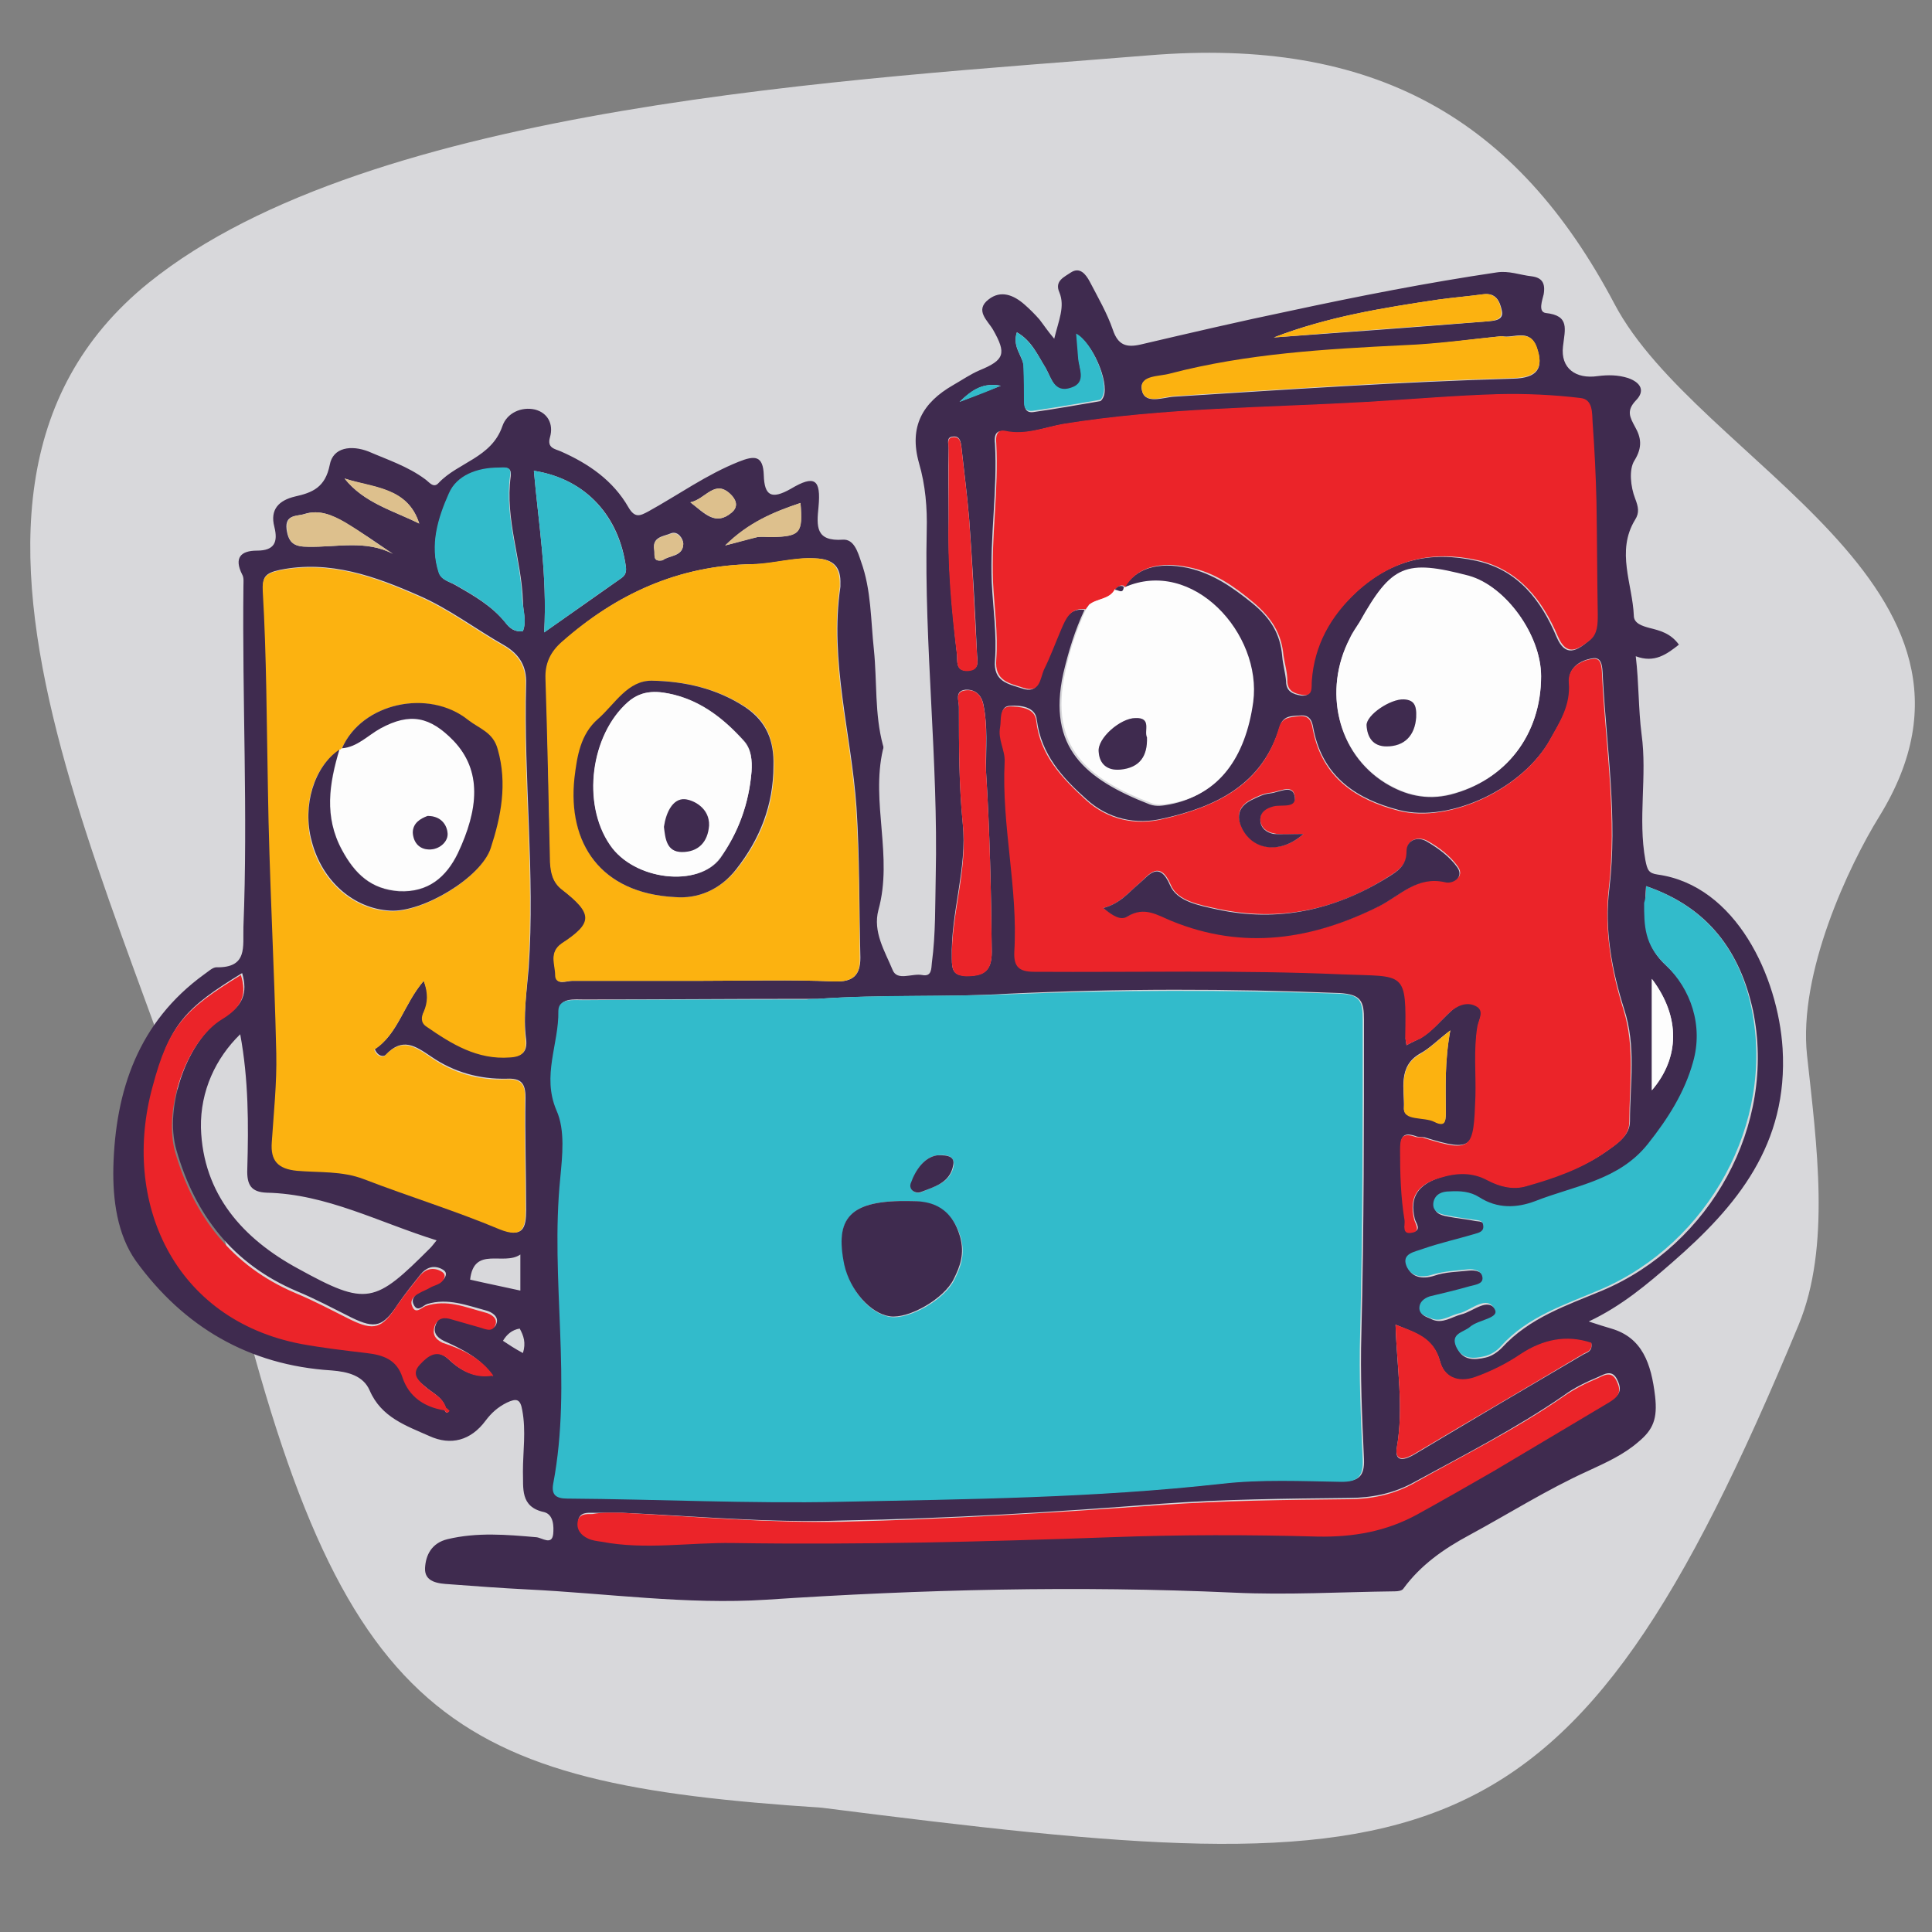
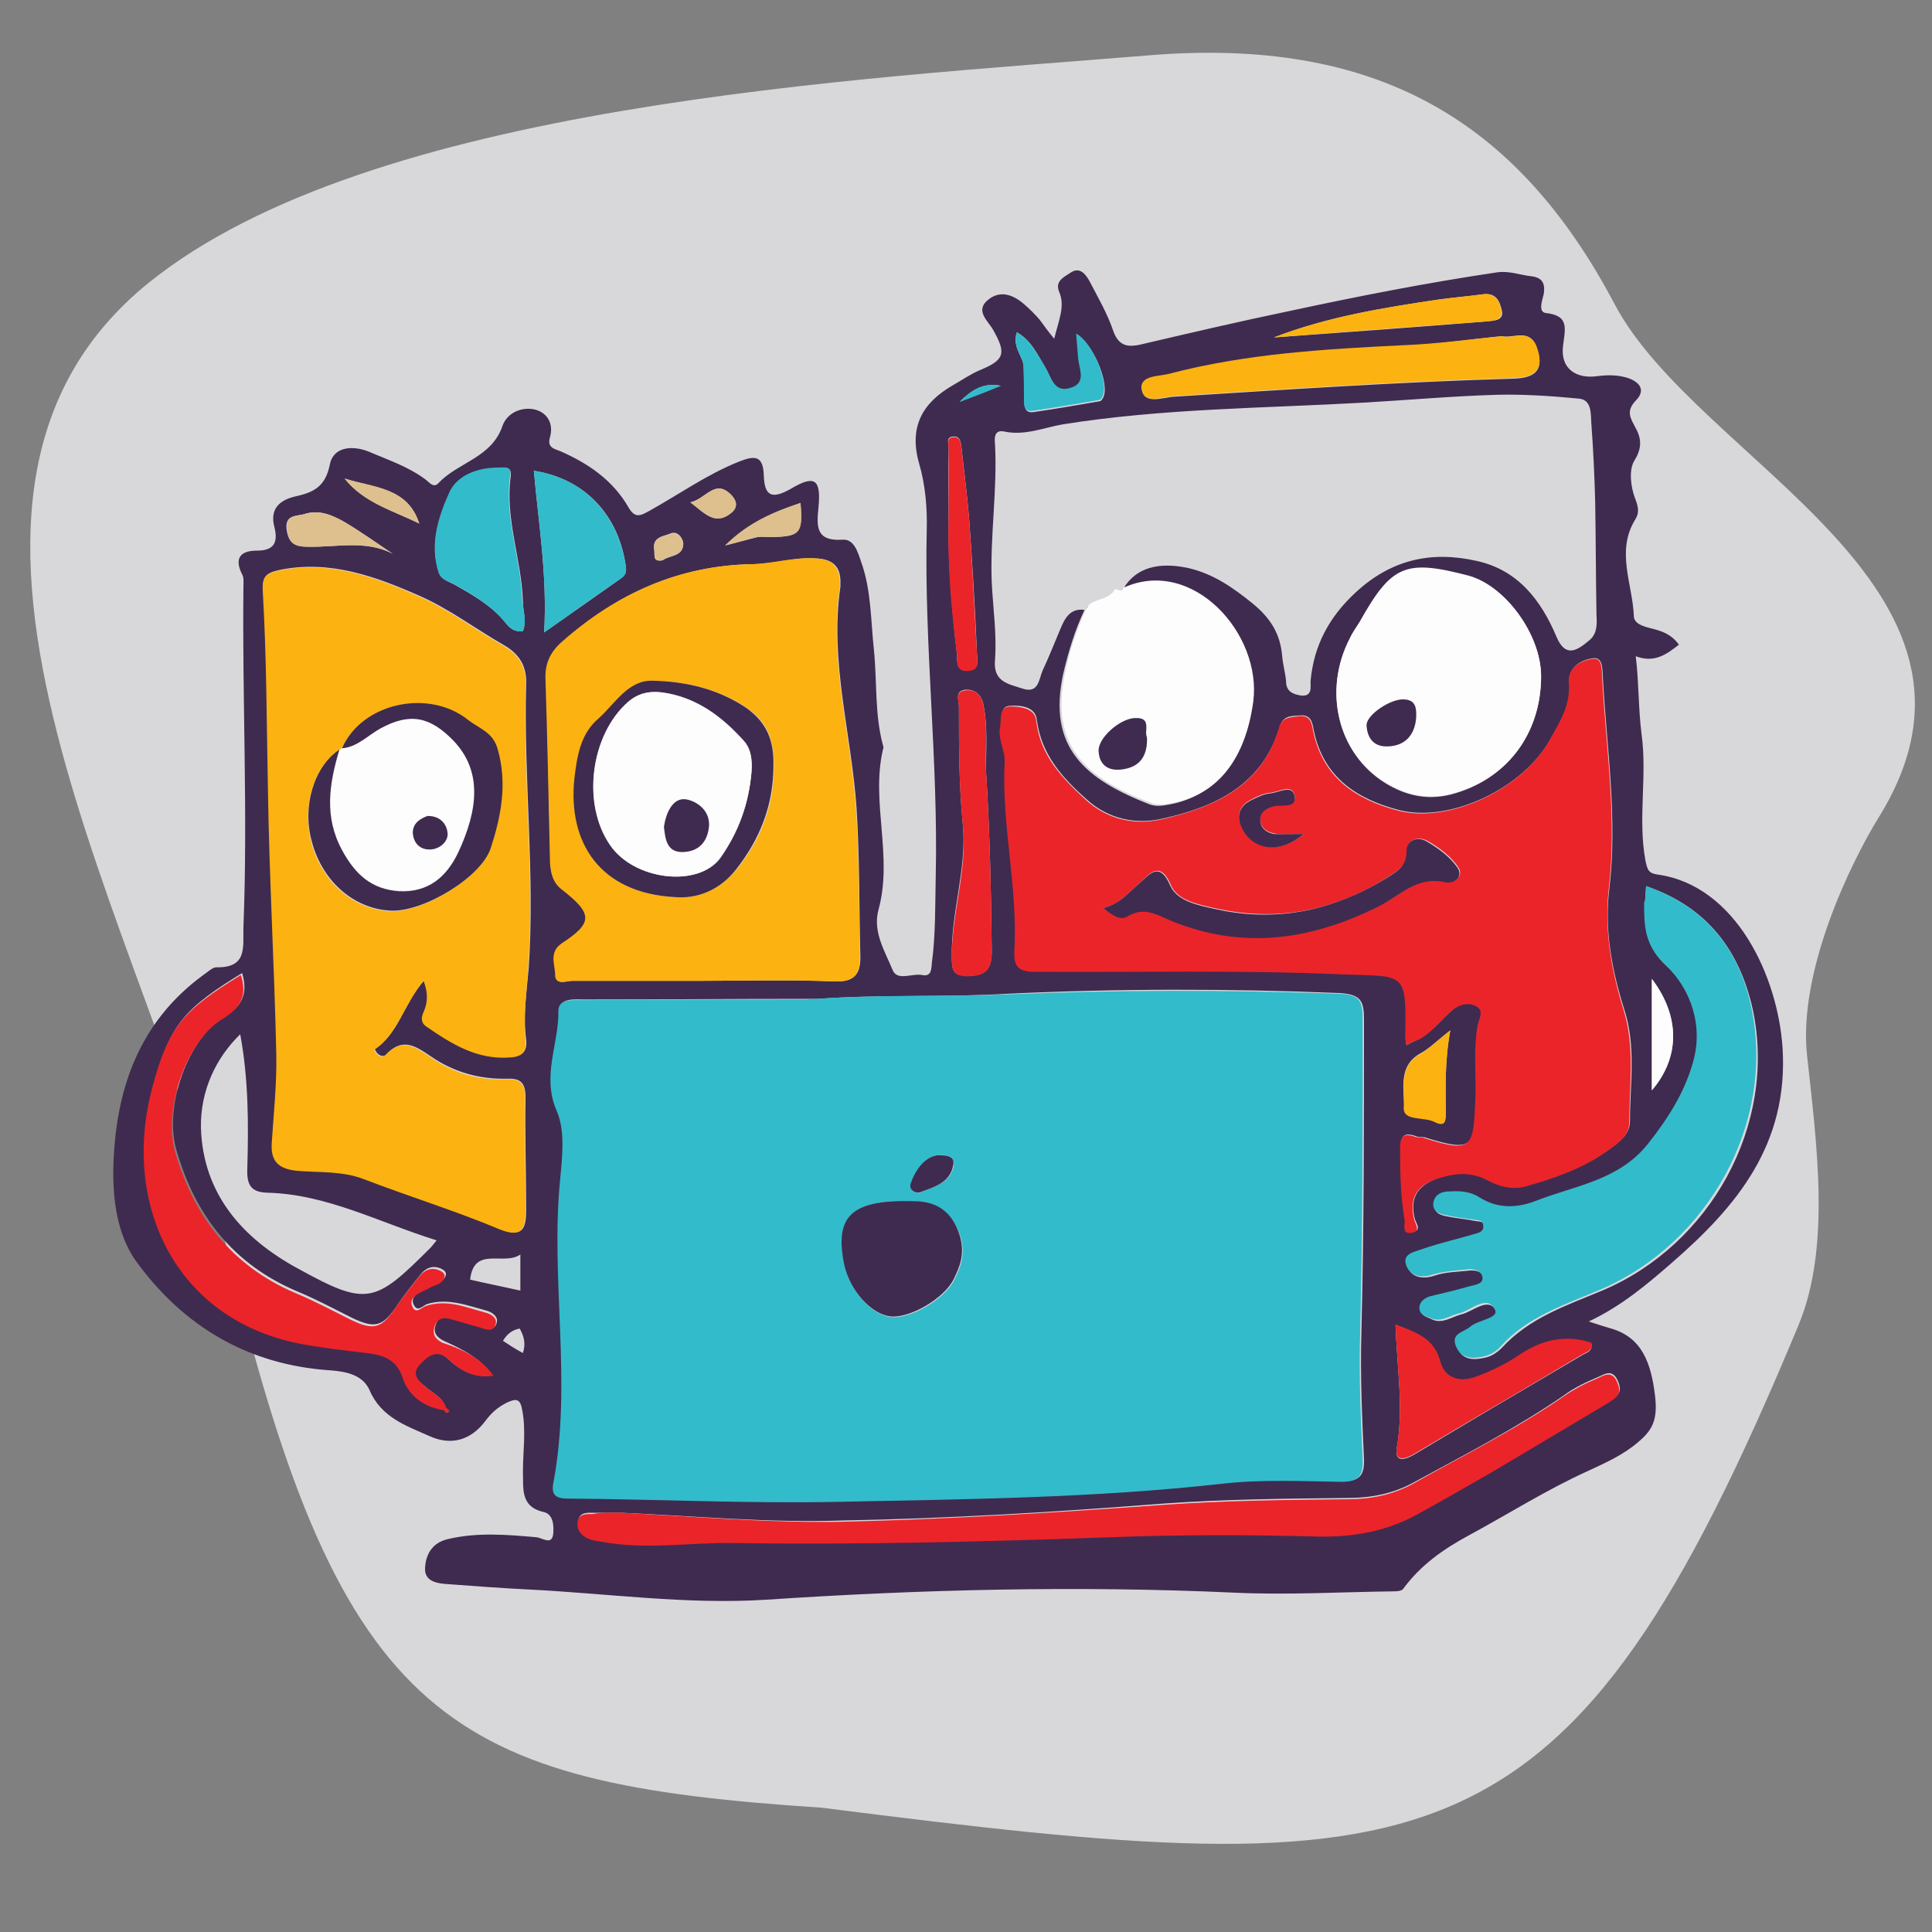
<svg xmlns="http://www.w3.org/2000/svg" version="1.1" id="Layer_1" x="0px" y="0px" viewBox="0 0 300 300" style="enable-background:new 0 0 300 300;" xml:space="preserve">
  <rect x="0" y="0" width="300" height="300" fill="#808080" stroke="none" />
  <style type="text/css">
	.st0{fill:#D8D8DB;}
	.st1{fill:#3F2B4F;}
	.st2{fill:#32BBCB;}
	.st3{fill:#EB2429;}
	.st4{fill:#FCB210;}
	.st5{fill:#FDFDFD;}
	.st6{fill:#DDC08D;}
</style>
  <path class="st0" d="M127.6,280.7c-57.8-3.8-74.6-13-92.1-85.8c-11.9-49.3-55-116.6-12.4-151C57.6,16.1,133,12.3,178.3,8.6  c35.1-2.9,57.2,9.8,72.4,38.6c12.9,24.5,63.2,43.8,41.1,79.6c-4.7,7.6-12.6,24.3-11.2,37.1c1.5,13.8,3.7,29.7-1.3,41.8  C243.3,292.4,222.9,292.8,127.6,280.7z" />
  <g>
    <path class="st1" d="M163.7,52.6c0.7-2.9,1.7-5,0.8-7.2c-0.8-1.8,0.8-2.4,1.8-3.1c1.4-0.9,2.3,0.3,2.9,1.4c1.3,2.5,2.7,4.9,3.6,7.5   c0.8,2.4,2.1,2.8,4.3,2.3c7.7-1.8,15.4-3.6,23.1-5.2c10.7-2.3,21.4-4.4,32.2-6c1.9-0.3,3.6,0.4,5.4,0.6c1.6,0.2,2.2,1,1.9,2.8   c-0.2,0.9-0.9,2.7,0.3,2.9c3.8,0.4,3,2.5,2.7,5.2c-0.4,3.4,2,5.1,5.4,4.6c1.6-0.2,3.1-0.2,4.7,0.3c2,0.7,2.7,2,1.2,3.5   c-1.5,1.6-0.9,2.6-0.1,4.1c0.9,1.6,1.2,3.1-0.1,5.2c-0.9,1.4-0.6,4.1,0.1,5.9c0.5,1.3,0.7,2.2,0,3.3c-3,4.9-0.4,10-0.2,14.9   c0,1.2,1.3,1.6,2.4,1.9c1.6,0.4,3.3,0.8,4.6,2.6c-1.9,1.5-3.8,2.9-6.7,1.8c0.5,4.2,0.4,8.2,0.9,12.1c0.9,6.5-0.6,13.1,0.6,19.6   c0.3,1.5,0.5,2,1.9,2.2c12.2,1.7,18.7,15.9,19.4,27c0.9,14.9-7.1,24.5-17.1,33.2c-3.9,3.4-7.9,6.8-13,9.2c1.5,0.5,2.5,0.8,3.5,1.1   c4.8,1.4,6.2,5.4,6.8,10.5c0.4,3.5-0.3,5.2-2.6,7.1c-2.3,2-5,3.2-7.8,4.5c-6.4,2.9-12.4,6.7-18.5,10c-3.9,2.1-7.5,4.6-10.2,8.3   c-0.2,0.3-0.8,0.4-1.3,0.4c-8.4,0.1-16.7,0.6-25.1,0.2c-24.2-1.1-48.4-0.5-72.5,1.1c-12.4,0.8-24.8-1-37.2-1.6c-4-0.2-8-0.5-12-0.8   c-1.7-0.1-3.9-0.3-3.8-2.5c0.1-2,1-3.9,3.5-4.5c4.6-1.1,9.2-0.7,13.8-0.3c0.9,0.1,2.4,1.3,2.6-0.5c0.1-1.1,0.1-3-1.4-3.4   c-3.8-0.8-3.2-3.8-3.3-6.3c0-3.1,0.5-6.3-0.1-9.5c-0.3-1.8-0.9-1.9-2.4-1.2c-1.4,0.7-2.4,1.6-3.3,2.8c-2.3,3.1-5.4,3.9-8.7,2.4   c-3.6-1.6-7.5-2.9-9.3-7.1c-1-2.3-3.4-2.9-5.9-3.1c-12.9-0.8-23-6.8-30.4-17c-2.9-4.1-3.6-9.5-3.5-14.5c0.3-12,3.9-22.6,14.1-30   c0.6-0.4,1.3-1.1,1.9-1.1c4.9,0.1,4.1-3.2,4.2-6.3c0.7-17.6-0.2-35.3,0-52.9c0-0.6,0.1-1.3-0.2-1.8c-1.3-2.6-0.2-3.7,2.3-3.7   c2.7,0,3.3-1.3,2.7-3.7c-0.7-2.7,0.7-4.1,3.2-4.7c2.7-0.6,4.7-1.4,5.4-4.9c0.5-2.8,3.4-3.1,6-2.1c3,1.3,6.1,2.3,8.8,4.3   c0.6,0.4,1.3,1.5,2.1,0.6c3-3.2,8.2-3.9,9.9-8.8c0.7-2.1,3-3.1,5.1-2.6c1.9,0.5,2.9,2.2,2.3,4.3c-0.5,1.7,0.8,1.8,1.7,2.2   c4.3,1.9,8.1,4.5,10.5,8.7c1,1.7,1.8,1.3,3.1,0.6c4.7-2.6,9-5.7,14-7.7c2.5-1,3.8-1,3.9,2.1c0.1,3.2,1.2,3.8,4.2,2.1   c3.7-2.2,4.7-1.5,4.3,2.8c-0.3,3-0.5,5.4,3.8,5.1c1.7-0.1,2.3,1.9,2.8,3.4c1.6,4.4,1.5,9.1,2,13.7c0.5,4.9,0.1,10,1.4,14.8   c0.1,0.2,0.1,0.5,0,0.7c-1.9,8.2,1.6,16.6-0.7,24.9c-0.9,3.4,1,6.4,2.2,9.3c0.7,1.8,3,0.5,4.6,0.8c1.5,0.3,1.4-1,1.5-1.9   c0.6-4.5,0.5-9,0.6-13.5c0.4-17.9-1.8-35.7-1.4-53.6c0.1-3.5-0.2-7.1-1.2-10.5c-1.6-5.7,0.6-9.4,5.3-12.1c1.4-0.8,2.7-1.7,4.1-2.3   c3.9-1.6,4.2-2.6,2.1-6.3c-0.8-1.4-2.9-3-0.7-4.7c1.9-1.5,3.9-0.7,5.6,0.8c0.8,0.7,1.6,1.5,2.3,2.3   C162.1,50.5,162.6,51.3,163.7,52.6z M69,218.9c0.2,0.4,0.4,0.7,0.7,0.2c0,0-0.3-0.3-0.5-0.5c-0.5-1.7-2.1-2.3-3.2-3.3   c-1.2-1-2.3-2-0.9-3.5c1.3-1.4,2.7-2.5,4.6-0.7c1.9,1.8,4.1,2.9,6.8,2.4c0,0.1,0,0.2,0,0.3c0-0.1,0-0.2,0-0.2   c-1.9-2.7-4.7-4.1-7.6-5.4c-1.2-0.6-1.7-1.4-1.2-2.6c0.5-1.3,1.5-1.4,2.7-1c1.4,0.4,2.8,0.8,4.2,1.2c0.9,0.2,2.1,1,2.5-0.3   c0.4-1.1-0.8-1.8-1.6-2c-3-0.8-6-2-9.2-1c-0.6,0.2-1.5,1.4-2.1,0c-0.4-0.9,0.4-1.6,1.1-2c0.5-0.3,1.1-0.5,1.6-0.8   c0.8-0.5,1.9-0.5,2.3-1.6c0.2-0.6-0.3-0.9-0.7-1.1c-1.3-0.6-2.4-0.1-3.2,0.9c-1.2,1.5-2.4,3-3.5,4.6c-2.3,3.5-3.5,3.9-7.2,2.1   c-2.8-1.4-5.6-2.9-8.5-4.1c-9.9-4.2-15.8-11.8-18.7-21.9c-2-6.8,1.8-17.4,7.4-20.7c2.9-1.7,3.7-3.7,2.8-6.8   c-8.8,5.4-11.2,7.9-13.7,17.3c-4.8,17.9,3.2,36.2,23.1,40c3.3,0.6,6.7,1.1,10.1,1.4c2.6,0.3,4.6,1,5.6,3.8   C63.5,216.8,65.9,218.4,69,218.9z M174.5,91.3c1.9-3.1,5.3-4.1,10-3.1c3.9,0.9,6.9,3,10,5.5c2.8,2.3,4.3,4.7,4.6,8.2   c0.1,1.3,0.5,2.6,0.6,3.9c0,1.6,1.1,2,2.3,2.2c1.8,0.2,1.5-1.3,1.5-2.2c0.5-5.6,2.9-10,7-13.8c5.5-5.1,11.7-6.5,18.8-4.9   c6.4,1.4,10,6.1,12.4,11.8c1.4,3.3,3.2,2.1,5,0.6c1.3-1,1.3-2.5,1.2-4c-0.1-5.8-0.1-11.7-0.2-17.5c-0.1-4.1-0.3-8.2-0.6-12.3   c-0.1-1.4,0.1-3.6-1.9-3.8c-4.2-0.4-8.5-0.7-12.7-0.6c-6.8,0.2-13.6,0.8-20.4,1.2c-15.7,0.9-31.5,0.9-47.1,3.4   c-2.9,0.5-5.9,1.8-9.1,1.1c-1.5-0.3-1.5,1-1.4,1.9c0.4,7.2-0.8,14.4-0.5,21.6c0.2,4,0.8,8,0.5,12c-0.3,3.4,2.1,3.7,4.2,4.4   c2.6,0.9,2.6-1.4,3.2-2.8c1-2.1,1.8-4.2,2.7-6.3c0.7-1.7,1.5-3.4,3.8-3.1c-1.5,3.2-2.5,6.5-3.3,9.9c-2.5,11.5,3.4,16.4,13.4,20.3   c1.1,0.4,2.1,0.2,3.2,0c7.2-1.4,11.4-7.1,12.6-15.7C196,98.5,185.2,86.6,174.5,91.3z M127,155.1c-0.4,0-1,0-1.6,0   c-11.6,0-23.1,0.1-34.7,0.1c-1.5,0-3.8-0.3-3.8,1.7c0.1,5.1-2.7,10-0.3,15.4c1.4,3.1,0.9,7.3,0.6,10.5c-1.6,15.8,1.8,31.7-1.1,47.5   c-0.3,1.7,0.4,2.3,2.2,2.3c14.1,0.1,28.2,0.8,42.3,0.5c19.8-0.4,39.6-0.6,59.3-2.8c6.2-0.7,12.4-0.4,18.6-0.3   c2.4,0,3.4-0.7,3.3-3.4c-0.3-6.6-0.6-13.1-0.4-19.7c0.4-16.2,0.4-32.3,0.4-48.5c0-2.9-0.4-4-3.8-4.2c-17.1-0.7-34.3-0.7-51.4,0.1   C146.7,154.9,136.9,154.4,127,155.1z M218.4,162.3c0.9-0.5,1.6-0.8,2.2-1.1c1.8-1.1,3.1-2.7,4.6-4.1c1.1-1.1,2.6-1.7,4-1   c1.5,0.7,0.5,2.1,0.3,3.2c-0.6,3.6-0.2,7.3-0.3,10.9c-0.2,8-0.3,8.8-8,6.4c-0.5-0.1-1,0-1.4-0.2c-2.1-0.7-2.3,0.3-2.3,2.1   c0,3.7,0.2,7.3,0.7,10.9c0.1,0.8-0.6,2.3,1.2,1.9c1.4-0.3,0.5-1.3,0.3-2c-0.9-3.5,0.6-5.4,4-6.5c2.6-0.8,5-0.9,7.4,0.4   c1.9,1.1,4,1.5,6,0.9c4.3-1.3,8.6-2.7,12.3-5.3c1.7-1.2,3.7-2.5,3.7-4.7c0-5.8,1-11.6-0.9-17.4c-1.9-6-3.1-12.4-2.3-18.7   c1.3-11-0.4-21.7-1-32.6c-0.1-1.2,0.1-3.3-1.4-3.2c-1.8,0.2-4,1.3-3.8,3.7c0.4,3.5-1.4,6.1-2.9,8.8c-4.2,7.7-15.6,13.1-23.5,11.1   c-6.6-1.7-11.8-5.1-13.3-12.4c-0.2-1-0.3-2.5-2.2-2.3c-1.3,0.1-2.6,0-3.1,1.8c-2.7,9-10,12.4-18.1,14.2c-4.2,1-8.5,0.1-11.9-3   c-3.7-3.3-7-6.9-7.7-12.3c-0.2-2.1-2.6-2.3-4.1-2.2c-1.7,0-1.2,1.9-1.5,3.2c-0.4,1.9,0.8,3.6,0.7,5.4c-0.5,9.9,2.1,19.6,1.5,29.5   c-0.1,2.3,0.6,3.1,3.1,3.1c15.9,0.1,31.9-0.3,47.8,0.4c9.8,0.4,10-0.7,9.8,9.8C218.2,161.3,218.3,161.5,218.4,162.3z M65.8,152.3   c0.8,2,0.7,3.3,0.1,4.7c-0.4,0.8-0.5,1.7,0.4,2.3c3.9,2.7,7.9,5.2,13,4.8c1.9-0.1,2.6-0.9,2.4-2.7c-0.5-3.7,0.1-7.5,0.4-11.1   c1-14.7-0.8-29.4-0.4-44.1c0.1-2.7-1-4.6-3.4-6c-4.4-2.5-8.6-5.7-13.2-7.7c-6.8-3-13.9-5.6-21.7-4c-2.3,0.5-2.7,1.2-2.5,3.2   c0.7,10.2,0.7,20.4,0.8,30.6c0.2,13.7,1,27.4,1.3,41.2c0.1,4.6-0.4,9.2-0.7,13.8c-0.2,2.8,0.9,4.2,3.9,4.4c3.5,0.3,7,0,10.4,1.3   c7,2.7,14.2,4.9,21.1,7.8c3.5,1.5,4-0.1,4-2.9c0-5.8-0.2-11.7-0.1-17.5c0-2.2-0.7-3-2.9-2.9c-4.2,0.1-8.2-1-11.7-3.4   c-2.5-1.7-4.5-3.1-7.1-0.3c-0.3,0.3-1.2,0.3-1.7-0.9C61.8,160.6,62.7,155.9,65.8,152.3z M109.2,152.3c6.8,0,13.6-0.2,20.4,0.1   c2.9,0.1,4-1,4-3.7c-0.2-7.8-0.1-15.6-0.6-23.3c-0.8-11.5-4.2-22.7-2.5-34.3c0-0.1,0-0.2,0-0.4c0.1-2.6-1-3.9-3.9-4   c-3.3-0.2-6.5,0.9-9.7,0.9c-11.5,0.2-21.2,4.6-29.6,12.1c-1.8,1.6-2.6,3.3-2.5,5.7c0.3,9.5,0.4,19,0.7,28.5c0,1.6,0.4,3.1,1.8,4.2   c4.9,3.8,4.9,5.2,0,8.4c-2.1,1.4-1,3.3-1,4.9c0,1.7,1.7,0.9,2.6,0.9C95.6,152.3,102.4,152.3,109.2,152.3z M255.6,137.6   c-0.1,1.3-0.1,2-0.1,2.8c0,3.6,0,6.6,3.3,9.6c4,3.7,5.9,9.4,4.3,15.1c-1.3,4.6-3.9,8.8-7,12.7c-4.5,5.7-11.4,6.5-17.5,8.9   c-2.9,1.1-5.9,1.2-8.7-0.6c-1.4-0.8-3-0.9-4.6-0.9c-1.2,0.1-2.3,0.4-2.5,1.6c-0.3,1.5,0.8,1.9,2,2.1c1.4,0.3,2.9,0.4,4.3,0.7   c0.6,0.1,1.3,0,1.4,0.8c0.1,1-0.6,1.2-1.3,1.4c-2.7,0.8-5.4,1.4-8,2.3c-1.2,0.4-3.3,0.7-2.6,2.7c0.6,1.5,2.2,1.9,4.1,1.3   c1.7-0.6,3.6-0.6,5.4-0.8c1-0.1,2.2,0.1,2.3,1.3c0.1,1-1.1,1.1-1.9,1.3c-2.1,0.6-4.2,1.1-6.3,1.6c-0.9,0.2-1.6,0.8-1.6,1.8   c0,1.1,1.1,1.2,1.8,1.6c1.6,0.7,3-0.4,4.5-0.8c1.8-0.4,4.2-2.8,5.4-0.6c0.7,1.3-2.6,1.6-3.8,2.7c-1,0.8-3,1-2.2,3.1   c0.8,2,2.7,1.9,4.4,1.5c0.9-0.2,1.8-0.8,2.5-1.5c4.3-4.7,10.1-6.6,15.6-8.9c16.8-7.1,27.1-25.7,23.4-43.5   C270.2,147.8,265.3,140.9,255.6,137.6z M239.3,105c0-6.4-5.5-14-11.2-15.5c-9.9-2.6-12-1.7-17,7.2c-0.5,0.8-1,1.7-1.5,2.5   c-4.2,8.1-1.9,17.8,5.5,22.4c3.1,1.9,6.4,2.7,10.1,1.8C233.8,121.2,239.3,114.1,239.3,105z M96.5,234.9c-1.5,0-2.9,0-4.4,0   c-0.9,0-2.1-0.1-2.3,1.2c-0.2,1.2,0.5,2.1,1.6,2.6c0.6,0.3,1.4,0.4,2.1,0.5c6.8,1.3,13.6,0.1,20.4,0.2c19.6,0.3,39.1-0.2,58.7-0.9   c10.7-0.4,21.4-0.4,32.1-0.1c5.5,0.2,10.6-0.7,15.4-3.4c4-2.2,8-4.5,12-6.8c6-3.5,11.9-7.1,17.8-10.6c1.3-0.8,2.1-1.5,1.3-3.2   c-0.8-1.9-2.1-1-3-0.6c-1.9,0.8-3.8,1.7-5.4,2.9c-7.4,5.1-15.4,9.2-23.3,13.5c-3.1,1.7-6.5,2.4-10.1,2.4   c-9.7,0.1-19.5,0.2-29.1,0.9c-16.5,1.3-33,2.3-49.5,2.6C119.3,236.5,107.9,235.4,96.5,234.9z M67.8,192.6c-9-2.8-17.1-7.2-26.4-7.4   c-2.4-0.1-3.1-1.2-3-3.7c0.2-6.9,0.2-13.9-1.1-20.9c-3.8,3.7-6.2,8.8-6.1,14.5c0.3,10.4,6.6,17.3,15.1,21.9   c10.7,5.9,11.9,5.4,20.5-3.2C67.1,193.5,67.3,193.2,67.8,192.6z M233.2,52.2c-5.1,0.5-10.1,1.3-15.2,1.5   c-12.2,0.6-24.4,1.3-36.3,4.4c-1.7,0.5-4.8,0.2-4.4,2.4c0.4,2.4,3.3,1.2,5,1.1c17.5-1.1,35.1-2.3,52.7-2.8c3.7-0.1,4.8-1.6,3.6-4.9   C237.5,50.9,235,52.6,233.2,52.2z M216.7,205.7c0.2,6.6,1.3,12.8,0.2,19.1c-0.4,2.4,1.3,1.9,2.8,1c8.7-5.2,17.5-10.4,26.2-15.5   c0.6-0.3,1.4-0.5,1.2-1.7c-3.9-1.3-7.6-0.5-10.9,1.7c-2.2,1.5-4.6,2.7-7.1,3.6c-2.8,1-4.9-0.1-5.5-2.5   C222.6,207.8,219.9,207,216.7,205.7z M81.2,98c0.6-1.6,0-3.1,0-4.6C81,86.9,78.4,80.6,79.3,74c0.2-1.7-0.9-1.3-1.8-1.3   c-3.3,0-6.4,1.2-7.7,4c-1.7,3.8-3.1,7.9-1.6,12.3c0.4,1.1,1.6,1.3,2.6,1.9c2.8,1.6,5.6,3.2,7.7,5.8C79.1,97.5,79.9,98.2,81.2,98z    M84.5,98.2c4.3-3,8.1-5.7,11.8-8.3c0.6-0.4,1-0.8,0.9-1.8c-1-7.7-6-13.7-14.3-15C83.6,81.2,85,89.2,84.5,98.2z M153.1,119.6   c0-3.4,0.3-6.8-0.4-10.2c-0.3-1.5-1.3-2.4-2.8-2.3c-1.7,0.2-1,1.7-1,2.6c0,6.1,0,12.1,0.6,18.2c0.7,7-1.9,13.8-1.7,20.9   c0,1.9,0.3,2.7,2.2,2.7c2.6,0.1,4-0.6,4-3.7C153.9,138.4,153.7,129,153.1,119.6z M147.3,80.6c-0.1,7,0.5,14,1.3,21   c0.1,0.9-0.3,2.7,1.7,2.5c2-0.1,1.4-1.7,1.4-2.7c-0.3-6.9-0.7-13.8-1.2-20.7c-0.3-3.7-0.8-7.5-1.2-11.2c-0.1-0.8-0.2-1.9-1.4-1.7   c-1,0.1-0.6,1.1-0.6,1.8C147.2,73.3,147.3,76.9,147.3,80.6z M197.8,52.4c11.1-0.8,22.1-1.6,33.2-2.5c0.9-0.1,2.6-0.1,2.2-1.7   c-0.3-1.4-0.9-2.8-2.9-2.5c-2.3,0.3-4.6,0.5-6.8,0.8C214.7,47.8,206.1,49.2,197.8,52.4z M157.9,51.6c-0.8,2.4,1.1,3.8,1.1,5.6   c0,1.8,0.1,3.6,0.1,5.5c0,0.9,0.4,1.4,1.3,1.3c3.5-0.5,6.9-1.1,10.4-1.7c0.2,0,0.5-0.5,0.6-0.8c0.8-2.3-1.8-8.3-4.2-9.5   c0.1,1.3,0.3,2.5,0.3,3.7c0.1,1.7,1.4,3.9-1.1,4.7c-2.6,0.9-3.1-1.6-4-3.2C161.1,55.1,160.2,52.9,157.9,51.6z M225.2,160   c-2.1,1.6-3.2,2.8-4.7,3.6c-3.5,2-2.4,5.6-2.5,8.4c-0.1,2,3.1,1.3,4.7,2.1c1.6,0.9,1.8,0.1,1.8-1.3   C224.5,168.9,224.3,164.9,225.2,160z M61,86c-2.5-1.7-4.9-3.4-7.5-4.9c-1.9-1.1-3.9-2-6.2-1.3c-1.1,0.4-3.1,0-2.8,2.4   c0.3,2.2,1.3,2.7,3.3,2.7C52.3,85,56.8,83.8,61,86z M256.5,152c0,5.7,0,11.4,0,17.3C260.8,164.3,261,158,256.5,152z M112.6,84.7   c2-0.5,3.5-1,5-1.3c0.7-0.1,1.5,0,2.2,0c4.4-0.1,4.9-0.6,4.5-5.3C120.1,79.5,116.2,81.2,112.6,84.7z M53.5,74.3c3,3.8,7.6,5,11.6,7   C63.3,75.6,57.9,75.8,53.5,74.3z M80.8,194.8c-2.6,1.8-7.2-1.4-7.8,3.9c2.6,0.6,5.1,1.1,7.8,1.7C80.8,198.6,80.8,197,80.8,194.8z    M107.2,78c2.3,1.8,3.9,3.7,6.4,1.6c1.2-1,0.6-2.1-0.1-2.8C111,74.3,109.6,77.5,107.2,78z M102.9,87c1-0.8,3.2-0.5,3.2-2.6   c0-0.7-0.8-2-1.9-1.6c-1.1,0.5-3,0.5-2.6,2.6C101.7,86.2,101.3,87.3,102.9,87z M149,62.4c2.5-1,4.3-1.7,6.4-2.5   C152.8,59.4,151.1,60.4,149,62.4z M81.2,210.1c0.5-1.6,0.1-2.7-0.5-3.8c-1.2,0.2-2,0.9-2.6,1.9C79,208.8,79.9,209.4,81.2,210.1z" />
    <path class="st2" d="M127,155.1c9.9-0.7,19.6-0.3,29.4-0.7c17.1-0.7,34.3-0.7,51.4-0.1c3.5,0.1,3.8,1.2,3.8,4.2   c0,16.2,0,32.3-0.4,48.5c-0.2,6.6,0.1,13.1,0.4,19.7c0.1,2.7-0.9,3.4-3.3,3.4c-6.2-0.1-12.4-0.4-18.6,0.3   c-19.7,2.2-39.5,2.4-59.3,2.8c-14.1,0.3-28.2-0.4-42.3-0.5c-1.8,0-2.5-0.6-2.2-2.3c3-15.8-0.5-31.7,1.1-47.5   c0.3-3.3,0.8-7.4-0.6-10.5c-2.3-5.4,0.4-10.3,0.3-15.4c0-2,2.3-1.7,3.8-1.7c11.6-0.1,23.1-0.1,34.7-0.1   C126,155.1,126.6,155.1,127,155.1z M141.4,186.5c-9.5-0.2-11.8,2.6-10.2,10c0.9,4,4,7.6,7.1,8c2.9,0.4,8.4-2.7,9.9-5.8   c1-2,1.7-3.9,1-6.5C147.6,186.9,143.8,186.6,141.4,186.5z M145.5,179.4c-1.9,0.3-3.3,2.1-4,4.4c-0.4,1,0.8,1.7,1.6,1.3   c2-0.9,4.5-1.4,5-4.1C148.2,179.7,147.4,179.2,145.5,179.4z" />
    <path class="st3" d="M218.4,162.3c-0.1-0.7-0.2-1-0.2-1.2c0.2-10.5,0-9.4-9.8-9.8c-15.9-0.7-31.9-0.3-47.8-0.4   c-2.4,0-3.2-0.8-3.1-3.1c0.6-9.9-2-19.6-1.5-29.5c0.1-1.8-1.1-3.5-0.7-5.4c0.2-1.2-0.2-3.1,1.5-3.2c1.5,0,3.9,0.2,4.1,2.2   c0.6,5.4,4,8.9,7.7,12.3c3.4,3.1,7.7,4,11.9,3c8.2-1.9,15.5-5.2,18.1-14.2c0.5-1.7,1.8-1.6,3.1-1.8c1.9-0.2,2,1.3,2.2,2.3   c1.5,7.3,6.7,10.7,13.3,12.4c7.9,2,19.3-3.4,23.5-11.1c1.5-2.7,3.2-5.3,2.9-8.8c-0.2-2.4,2-3.5,3.8-3.7c1.5-0.2,1.3,1.9,1.4,3.2   c0.6,10.9,2.3,21.6,1,32.6c-0.7,6.3,0.4,12.6,2.3,18.7c1.8,5.8,0.9,11.6,0.9,17.4c0,2.3-2,3.5-3.7,4.7c-3.7,2.6-8,4.1-12.3,5.3   c-2,0.6-4.1,0.1-6-0.9c-2.4-1.3-4.8-1.2-7.4-0.4c-3.4,1-4.9,2.9-4,6.5c0.2,0.7,1,1.8-0.3,2c-1.7,0.4-1.1-1.2-1.2-1.9   c-0.6-3.6-0.7-7.3-0.7-10.9c0-1.8,0.2-2.8,2.3-2.1c0.5,0.2,1,0,1.4,0.2c7.6,2.4,7.7,1.6,8-6.4c0.1-3.6-0.3-7.3,0.3-10.9   c0.2-1.1,1.2-2.5-0.3-3.2c-1.4-0.7-2.9,0-4,1c-1.5,1.4-2.8,3.1-4.6,4.1C220,161.5,219.3,161.8,218.4,162.3z M171.3,141   c1.6,1.1,2.7,1.9,3.9,1.2c2.5-1.6,4.6-0.3,6.8,0.7c11.1,4.6,21.9,2.9,32.3-2.3c3.3-1.7,5.9-4.7,10.2-3.7c1.1,0.2,3-0.7,1.9-2.3   c-1.1-1.6-2.9-3-4.7-4c-1.4-0.8-3.2-0.3-3.2,1.5c0,2.2-1.3,3-2.7,3.9c-8.2,5.3-17.1,7.2-26.8,5.1c-2.7-0.6-6.2-1.2-7.2-3.7   c-1.7-4-3.5-1.5-4.7-0.4C175.3,138.5,174,140.3,171.3,141z M202.4,129.5c-2,0-3.3,0.2-4.6-0.1c-1.1-0.2-2.1-0.9-2.1-2.2   c0-1.2,0.9-1.8,2.1-2.1c1.2-0.3,3.7,0.4,3.2-1.7c-0.4-1.7-2.5-0.4-3.8-0.3c-1,0.1-2.1,0.6-3,1.1c-2.1,1.1-2.2,2.8-1.2,4.6   C194.8,132,198.9,132.6,202.4,129.5z" />
    <path class="st4" d="M65.8,152.3c-3.1,3.6-4,8.3-7.7,10.7c0.5,1.2,1.4,1.2,1.7,0.9c2.6-2.8,4.6-1.4,7.1,0.3   c3.4,2.4,7.4,3.6,11.7,3.4c2.2-0.1,3,0.7,2.9,2.9c-0.1,5.8,0.1,11.7,0.1,17.5c0,2.7-0.5,4.3-4,2.9c-6.9-2.9-14.1-5.1-21.1-7.8   c-3.4-1.3-6.9-1-10.4-1.3c-3-0.3-4.1-1.6-3.9-4.4c0.3-4.6,0.8-9.2,0.7-13.8c-0.3-13.7-1.1-27.4-1.3-41.2   c-0.2-10.2-0.2-20.4-0.8-30.6c-0.1-2,0.3-2.7,2.5-3.2c7.9-1.6,14.9,1,21.7,4c4.6,2,8.8,5.2,13.2,7.7c2.4,1.4,3.5,3.3,3.4,6   c-0.4,14.7,1.4,29.4,0.4,44.1c-0.2,3.6-0.8,7.4-0.4,11.1c0.2,1.8-0.5,2.6-2.4,2.7c-5.1,0.4-9.1-2.1-13-4.8   c-0.9-0.6-0.8-1.5-0.4-2.3C66.4,155.7,66.5,154.3,65.8,152.3z M53.1,116.2c0,0.2-0.2,0.3-0.4,0.3c-4,2.5-5.8,8.6-4.4,14.2   c1.6,6.2,6.5,10.5,12.2,10.8c5,0.3,14.1-5.1,15.6-9.7c1.6-4.9,2.6-10,1.1-15.3c-0.7-2.7-2.9-3.2-4.6-4.6   C66.6,106.9,56.2,109.1,53.1,116.2z" />
-     <path class="st3" d="M168.6,94.6c-2.4-0.3-3.1,1.5-3.8,3.1c-0.9,2.1-1.7,4.3-2.7,6.3c-0.6,1.4-0.6,3.7-3.2,2.8   c-2.1-0.7-4.5-1-4.2-4.4c0.3-4-0.3-8-0.5-12c-0.3-7.2,0.9-14.4,0.5-21.6c-0.1-0.9,0-2.2,1.4-1.9c3.2,0.7,6.2-0.6,9.1-1.1   c15.6-2.5,31.4-2.5,47.1-3.4c6.8-0.4,13.6-1,20.4-1.2c4.2-0.1,8.5,0.1,12.7,0.6c2,0.2,1.8,2.4,1.9,3.8c0.3,4.1,0.5,8.2,0.6,12.3   c0.1,5.8,0.1,11.7,0.2,17.5c0,1.5,0,3-1.2,4c-1.8,1.4-3.6,2.7-5-0.6c-2.4-5.6-6-10.3-12.4-11.8c-7.1-1.6-13.3-0.1-18.8,4.9   c-4.1,3.8-6.6,8.3-7,13.8c-0.1,0.9,0.3,2.5-1.5,2.2c-1.2-0.2-2.3-0.6-2.3-2.2c0-1.3-0.4-2.6-0.6-3.9c-0.3-3.4-1.8-5.8-4.6-8.2   c-3.1-2.6-6.1-4.7-10-5.5c-4.7-1-8.2,0-10,3.1c0,0-0.1-0.2-0.1-0.2c-0.6-0.3-1,0.1-1.4,0.5c-0.8,1.6-2.8,1.4-4,2.4   C168.9,94.2,168.7,94.4,168.6,94.6C168.5,94.7,168.6,94.6,168.6,94.6z" />
    <path class="st4" d="M109.2,152.3c-6.8,0-13.6,0-20.4,0c-0.9,0-2.6,0.7-2.6-0.9c0-1.6-1-3.5,1-4.9c4.9-3.2,4.9-4.6,0-8.4   c-1.4-1.1-1.7-2.6-1.8-4.2c-0.2-9.5-0.4-19-0.7-28.5c-0.1-2.4,0.8-4.2,2.5-5.7c8.5-7.5,18.2-11.9,29.6-12.1   c3.3-0.1,6.4-1.1,9.7-0.9c2.9,0.1,3.9,1.4,3.9,4c0,0.1,0,0.2,0,0.4c-1.7,11.6,1.7,22.9,2.5,34.3c0.5,7.8,0.5,15.5,0.6,23.3   c0.1,2.7-1,3.8-4,3.7C122.8,152.1,116,152.3,109.2,152.3z M104.8,139.3c3.5,0.3,7-1.1,9.6-4.3c3.8-4.7,5.8-10,5.8-16.1   c0-3.8-1-6.9-4.4-9.1c-4.4-2.9-9.4-4-14.4-4.1c-3.8-0.1-5.8,3.6-8.4,5.9c-2.8,2.5-3.4,5.9-3.7,9.2C88.1,131,93.3,138.7,104.8,139.3   z" />
    <path class="st2" d="M255.6,137.6c9.6,3.3,14.6,10.2,16.4,19.1c3.6,17.7-6.7,36.3-23.4,43.5c-5.6,2.4-11.4,4.2-15.6,8.9   c-0.6,0.7-1.6,1.3-2.5,1.5c-1.7,0.4-3.5,0.5-4.4-1.5c-0.9-2.1,1.2-2.2,2.2-3.1c1.3-1.1,4.6-1.3,3.8-2.7c-1.2-2.3-3.6,0.1-5.4,0.6   c-1.5,0.3-2.9,1.5-4.5,0.8c-0.7-0.3-1.8-0.5-1.8-1.6c0-0.9,0.7-1.5,1.6-1.8c2.1-0.5,4.2-1,6.3-1.6c0.7-0.2,2-0.3,1.9-1.3   c-0.1-1.1-1.3-1.4-2.3-1.3c-1.8,0.2-3.7,0.3-5.4,0.8c-1.8,0.6-3.4,0.3-4.1-1.3c-0.8-2,1.3-2.2,2.6-2.7c2.6-0.9,5.3-1.5,8-2.3   c0.7-0.2,1.5-0.4,1.3-1.4c-0.1-0.8-0.9-0.7-1.4-0.8c-1.4-0.2-2.9-0.4-4.3-0.7c-1.1-0.2-2.3-0.6-2-2.1c0.3-1.2,1.3-1.6,2.5-1.6   c1.6-0.1,3.2,0,4.6,0.9c2.8,1.8,5.8,1.7,8.7,0.6c6.1-2.4,13-3.2,17.5-8.9c3.1-3.9,5.7-8,7-12.7c1.6-5.6-0.3-11.3-4.3-15.1   c-3.3-3.1-3.3-6.1-3.3-9.6C255.5,139.6,255.6,138.9,255.6,137.6z" />
    <path class="st5" d="M239.3,105c0,9.1-5.5,16.2-14.1,18.3c-3.7,0.9-7,0.1-10.1-1.8c-7.4-4.6-9.7-14.3-5.5-22.4   c0.4-0.9,1-1.7,1.5-2.5c5-8.9,7.1-9.8,17-7.2C233.8,91,239.3,98.6,239.3,105z M219.9,111.4c0.1-2-0.4-2.7-1.9-2.8   c-2.1-0.1-5.8,2.4-5.8,4c0.1,1.9,1,3.3,3.1,3.3C218.2,115.9,219.7,114.2,219.9,111.4z" />
    <path class="st5" d="M169.1,93.9c1.2-1,3.2-0.8,4-2.4c0.5-0.1,1.3,0.8,1.4-0.5c0,0,0.1,0.2,0.1,0.2c10.6-4.7,21.4,7.2,20,17.8   c-1.2,8.7-5.4,14.4-12.6,15.7c-1.1,0.2-2.2,0.4-3.2,0c-10-3.8-15.9-8.7-13.4-20.3c0.7-3.4,1.8-6.7,3.3-9.9c0,0,0,0.1,0,0.1   C168.7,94.4,168.9,94.2,169.1,93.9z M178.1,114.5c-0.5-1,0.8-3.1-1.8-3c-2.4,0.1-5.9,3.2-5.7,5.2c0.2,2,1.4,3,3.4,2.8   C177,119.2,178.2,117.4,178.1,114.5z" />
    <path class="st3" d="M96.5,234.9c11.4,0.6,22.8,1.6,34.2,1.4c16.5-0.4,33-1.4,49.5-2.6c9.7-0.7,19.4-0.8,29.1-0.9   c3.6,0,7-0.7,10.1-2.4c7.8-4.4,15.9-8.4,23.3-13.5c1.7-1.2,3.5-2.1,5.4-2.9c0.9-0.4,2.2-1.3,3,0.6c0.8,1.7,0,2.4-1.3,3.2   c-5.9,3.5-11.9,7.1-17.8,10.6c-4,2.3-8,4.6-12,6.8c-4.8,2.6-9.8,3.5-15.4,3.4c-10.7-0.3-21.4-0.3-32.1,0.1   c-19.6,0.7-39.1,1.2-58.7,0.9c-6.8-0.1-13.6,1.1-20.4-0.2c-0.7-0.1-1.5-0.2-2.1-0.5c-1.1-0.5-1.8-1.4-1.6-2.6   c0.2-1.3,1.4-1.2,2.3-1.2C93.6,234.8,95,234.9,96.5,234.9z" />
    <path class="st3" d="M76.6,213.6c-2.7,0.5-4.9-0.6-6.8-2.4c-1.9-1.8-3.3-0.7-4.6,0.7c-1.4,1.5-0.2,2.5,0.9,3.5   c1.2,1,2.7,1.6,3.2,3.3c-0.1,0.1-0.2,0.2-0.3,0.3c-3.1-0.5-5.5-2.1-6.5-5.1c-0.9-2.8-3-3.5-5.6-3.8c-3.4-0.4-6.8-0.8-10.1-1.4   c-19.9-3.8-28-22.2-23.1-40c2.5-9.4,4.9-11.9,13.7-17.3c1,3.1,0.1,5-2.8,6.8c-5.6,3.3-9.3,13.9-7.4,20.7c2.9,10,8.8,17.7,18.7,21.9   c2.9,1.2,5.7,2.7,8.5,4.1c3.7,1.8,4.9,1.4,7.2-2.1c1.1-1.6,2.3-3.1,3.5-4.6c0.8-1,1.9-1.5,3.2-0.9c0.4,0.2,0.9,0.5,0.7,1.1   c-0.4,1.1-1.5,1.1-2.3,1.6c-0.5,0.3-1.1,0.5-1.6,0.8c-0.8,0.4-1.5,1.1-1.1,2c0.5,1.4,1.5,0.2,2.1,0c3.3-1.1,6.2,0.2,9.2,1   c0.9,0.2,2.1,0.9,1.6,2c-0.5,1.2-1.7,0.5-2.5,0.3c-1.4-0.4-2.8-0.8-4.2-1.2c-1.2-0.4-2.2-0.3-2.7,1c-0.4,1.2,0,2,1.2,2.6   C71.8,209.5,74.7,210.9,76.6,213.6L76.6,213.6z" />
    <path class="st4" d="M233.2,52.2c1.8,0.5,4.3-1.2,5.4,1.6c1.2,3.3,0.1,4.8-3.6,4.9c-17.6,0.5-35.1,1.7-52.7,2.8   c-1.7,0.1-4.7,1.4-5-1.1c-0.3-2.2,2.7-1.9,4.4-2.4c11.9-3.1,24.1-3.8,36.3-4.4C223.1,53.4,228.1,52.7,233.2,52.2z" />
    <path class="st3" d="M216.7,205.7c3.2,1.2,5.9,2,6.9,5.6c0.6,2.4,2.7,3.5,5.5,2.5c2.5-0.9,4.9-2.1,7.1-3.6c3.4-2.2,7-3,10.9-1.7   c0.2,1.2-0.6,1.4-1.2,1.7c-8.7,5.2-17.5,10.3-26.2,15.5c-1.5,0.9-3.2,1.4-2.8-1C218,218.5,216.9,212.3,216.7,205.7z" />
    <path class="st2" d="M81.2,98c-1.3,0.2-2.2-0.6-2.8-1.4c-2.1-2.6-4.9-4.2-7.7-5.8c-0.9-0.5-2.2-0.7-2.6-1.9   c-1.4-4.3-0.1-8.5,1.6-12.3c1.2-2.8,4.4-4,7.7-4c0.9,0,2.1-0.3,1.8,1.3c-0.9,6.6,1.7,12.9,1.9,19.4C81.3,94.9,81.8,96.5,81.2,98z" />
    <path class="st2" d="M84.5,98.2c0.5-9-0.9-17-1.6-25.1c8.3,1.3,13.2,7.3,14.3,15c0.1,1-0.3,1.4-0.9,1.8   C92.5,92.5,88.8,95.2,84.5,98.2z" />
    <path class="st3" d="M153.1,119.6c0.6,9.4,0.8,18.9,0.9,28.3c0,3.1-1.4,3.7-4,3.7c-1.9-0.1-2.2-0.9-2.2-2.7   c-0.1-7,2.5-13.9,1.7-20.9c-0.6-6.1-0.6-12.1-0.6-18.2c0-0.9-0.7-2.4,1-2.6c1.5-0.2,2.5,0.7,2.8,2.3   C153.4,112.8,153,116.2,153.1,119.6z" />
    <path class="st3" d="M147.3,80.6c0-3.6,0-7.3,0-10.9c0-0.7-0.3-1.7,0.6-1.8c1.2-0.2,1.3,0.9,1.4,1.7c0.4,3.7,0.9,7.4,1.2,11.2   c0.5,6.9,0.8,13.8,1.2,20.7c0,1,0.6,2.6-1.4,2.7c-2,0.1-1.6-1.6-1.7-2.5C147.7,94.6,147.1,87.6,147.3,80.6z" />
    <path class="st4" d="M197.8,52.4c8.3-3.2,16.9-4.6,25.6-5.9c2.3-0.3,4.6-0.5,6.8-0.8c2-0.3,2.7,1.1,2.9,2.5   c0.3,1.6-1.4,1.6-2.2,1.7C219.9,50.7,208.8,51.5,197.8,52.4z" />
    <path class="st2" d="M157.9,51.6c2.3,1.4,3.2,3.5,4.4,5.4c0.9,1.6,1.4,4.1,4,3.2c2.5-0.8,1.2-3,1.1-4.7c-0.1-1.2-0.2-2.4-0.3-3.7   c2.4,1.2,5,7.3,4.2,9.5c-0.1,0.3-0.3,0.8-0.6,0.8c-3.4,0.6-6.9,1.2-10.4,1.7c-0.9,0.1-1.3-0.4-1.3-1.3c0-1.8,0-3.6-0.1-5.5   C159,55.3,157.1,54,157.9,51.6z" />
    <path class="st4" d="M225.2,160c-0.9,5-0.7,9-0.7,12.9c0,1.4-0.2,2.1-1.8,1.3c-1.6-0.8-4.8-0.1-4.7-2.1c0.2-2.8-1-6.4,2.5-8.4   C222,162.8,223.2,161.6,225.2,160z" />
    <path class="st6" d="M61,86c-4.2-2.2-8.8-1-13.1-1.1c-2.1,0-3.1-0.5-3.3-2.7c-0.3-2.4,1.6-2,2.8-2.4c2.2-0.7,4.3,0.2,6.2,1.3   C56.1,82.6,58.5,84.4,61,86z" />
    <path class="st5" d="M256.5,152c4.5,5.9,4.3,12.3,0,17.3C256.5,163.5,256.5,157.7,256.5,152z" />
    <path class="st6" d="M112.6,84.7c3.6-3.6,7.5-5.2,11.7-6.6c0.4,4.7,0,5.2-4.5,5.3c-0.7,0-1.5-0.1-2.2,0   C116.1,83.8,114.6,84.2,112.6,84.7z" />
    <path class="st6" d="M53.5,74.3c4.4,1.4,9.8,1.3,11.6,7C61.1,79.3,56.5,78.1,53.5,74.3z" />
    <path class="st6" d="M107.2,78c2.4-0.5,3.8-3.7,6.3-1.2c0.7,0.7,1.3,1.8,0.1,2.8C111.1,81.7,109.5,79.7,107.2,78z" />
    <path class="st6" d="M102.9,87c-1.6,0.3-1.2-0.8-1.3-1.5c-0.4-2.1,1.5-2.2,2.6-2.6c1-0.4,1.9,0.9,1.9,1.6   C106,86.4,103.9,86.2,102.9,87z" />
    <path class="st2" d="M149,62.4c2-2,3.7-3,6.4-2.5C153.3,60.8,151.5,61.5,149,62.4z" />
    <path class="st3" d="M76.5,213.6c0,0.1,0,0.2,0,0.2C76.6,213.7,76.6,213.7,76.5,213.6C76.6,213.6,76.5,213.6,76.5,213.6z" />
    <path class="st3" d="M69.3,218.6c0.2,0.2,0.5,0.4,0.5,0.5c-0.4,0.5-0.6,0.2-0.8-0.2C69.1,218.8,69.2,218.7,69.3,218.6z" />
    <path class="st1" d="M141.4,186.5c2.4,0,6.2,0.3,7.7,5.6c0.7,2.6,0,4.5-1,6.5c-1.5,3.1-7,6.2-9.9,5.8c-3-0.4-6.2-4-7.1-8   C129.6,189.1,131.9,186.3,141.4,186.5z" />
    <path class="st1" d="M145.5,179.4c1.9-0.1,2.8,0.3,2.5,1.6c-0.5,2.7-3,3.3-5,4.1c-0.8,0.3-1.9-0.3-1.6-1.3   C142.2,181.5,143.6,179.7,145.5,179.4z" />
    <path class="st1" d="M171.3,141c2.7-0.7,4-2.5,5.7-3.9c1.3-1.1,3-3.6,4.7,0.4c1.1,2.5,4.5,3.1,7.2,3.7c9.6,2.1,18.5,0.1,26.8-5.1   c1.4-0.9,2.7-1.7,2.7-3.9c0-1.8,1.8-2.4,3.2-1.5c1.7,1,3.5,2.3,4.7,4c1.1,1.6-0.8,2.6-1.9,2.3c-4.3-1-6.9,2-10.2,3.7   c-10.4,5.2-21.1,6.9-32.3,2.3c-2.2-0.9-4.2-2.3-6.8-0.7C174,143,172.8,142.2,171.3,141z" />
    <path class="st1" d="M202.4,129.5c-3.5,3.1-7.6,2.6-9.4-0.6c-1-1.8-0.9-3.5,1.2-4.6c1-0.5,2-1,3-1.1c1.3-0.1,3.4-1.4,3.8,0.3   c0.5,2.1-1.9,1.4-3.2,1.7c-1.2,0.3-2.1,0.9-2.1,2.1c0,1.3,1,2,2.1,2.2C199.1,129.6,200.4,129.5,202.4,129.5z" />
    <path class="st5" d="M52.7,116.4c0.2,0,0.3-0.1,0.4-0.3c2.4-0.2,4-2.1,6-3.1c4.6-2.4,7.8-1.8,11.3,1.9c4.5,4.7,3.9,10.8,0.7,17.5   c-1.8,3.7-4.5,6.2-9.1,5.9c-4.4-0.2-6.9-2.7-8.9-6.4C50.3,126.9,51.2,121.7,52.7,116.4z M66.4,126.7c-1.1,0.4-2.3,1.1-2.3,2.6   c0.1,1.6,1.1,2.7,2.8,2.6c1.5-0.1,2.7-1.3,2.6-2.5C69.4,128.1,68.5,126.7,66.4,126.7z" />
    <path class="st1" d="M52.7,116.4c-1.6,5.3-2.4,10.4,0.4,15.6c2,3.7,4.5,6.1,8.9,6.4c4.5,0.2,7.3-2.2,9.1-5.9   c3.2-6.8,3.8-12.8-0.7-17.5c-3.6-3.7-6.7-4.4-11.3-1.9c-2,1.1-3.6,2.9-6,3.1c3.1-7.1,13.5-9.3,19.6-4.4c1.8,1.4,3.9,1.9,4.6,4.6   c1.5,5.3,0.5,10.4-1.1,15.3c-1.5,4.6-10.6,10-15.6,9.7c-5.7-0.3-10.6-4.6-12.2-10.8C46.9,125.1,48.8,119,52.7,116.4z" />
-     <path class="st1" d="M174.5,91.1c-0.1,1.3-0.9,0.4-1.4,0.5C173.5,91.1,173.9,90.8,174.5,91.1z" />
    <path class="st1" d="M169.1,93.9c-0.2,0.2-0.4,0.5-0.6,0.7C168.7,94.4,168.9,94.2,169.1,93.9z" />
    <path class="st1" d="M104.8,139.3c-11.5-0.6-16.7-8.3-15.6-18.5c0.4-3.3,0.9-6.8,3.7-9.2c2.6-2.3,4.6-6,8.4-5.9   c5,0.1,10,1.2,14.4,4.1c3.4,2.3,4.5,5.3,4.4,9.1c0,6.1-2.1,11.4-5.8,16.1C111.8,138.2,108.3,139.6,104.8,139.3z M116.7,119.8   c0.1-1.7,0-3.5-1.2-4.8c-3-3.3-6.4-6-10.7-7.1c-2.4-0.6-5-0.9-7.2,1.1c-5.9,5.2-7.3,15.8-2.8,22.2c3.7,5.5,13.7,6.7,17.1,2   C114.6,129.3,116.3,124.8,116.7,119.8z" />
    <path class="st1" d="M219.9,111.4c-0.2,2.8-1.8,4.5-4.6,4.5c-2.1,0-3-1.4-3.1-3.3c0-1.6,3.7-4.1,5.8-4   C219.5,108.7,220,109.4,219.9,111.4z" />
    <path class="st1" d="M178.1,114.5c0.1,2.9-1.1,4.7-4.1,5c-2.1,0.2-3.3-0.9-3.4-2.8c-0.2-2.1,3.4-5.2,5.7-5.2   C178.9,111.4,177.6,113.5,178.1,114.5z" />
    <path class="st1" d="M66.4,126.7c2.1,0,3,1.4,3.1,2.7c0.1,1.2-1.1,2.4-2.6,2.5c-1.7,0.1-2.7-1-2.8-2.6   C64.1,127.8,65.3,127.1,66.4,126.7z" />
    <path class="st5" d="M116.7,119.8c-0.4,4.9-2,9.5-4.9,13.4c-3.4,4.7-13.4,3.5-17.1-2c-4.4-6.4-3-17.1,2.8-22.2   c2.3-2,4.8-1.7,7.2-1.1c4.3,1.1,7.8,3.8,10.7,7.1C116.7,116.4,116.8,118.1,116.7,119.8z M103.1,128.4c0.3,1.7,0.4,3.9,2.8,3.9   c2.4,0,4-1.4,4.2-4.1c0.2-2.7-2.3-3.9-3.8-4.1C104.4,124,103.3,126.3,103.1,128.4z" />
    <path class="st1" d="M103.1,128.4c0.3-2.1,1.3-4.4,3.2-4.3c1.4,0.1,3.9,1.4,3.8,4.1c-0.2,2.6-1.7,4.1-4.2,4.1   C103.5,132.3,103.3,130.2,103.1,128.4z" />
  </g>
</svg>